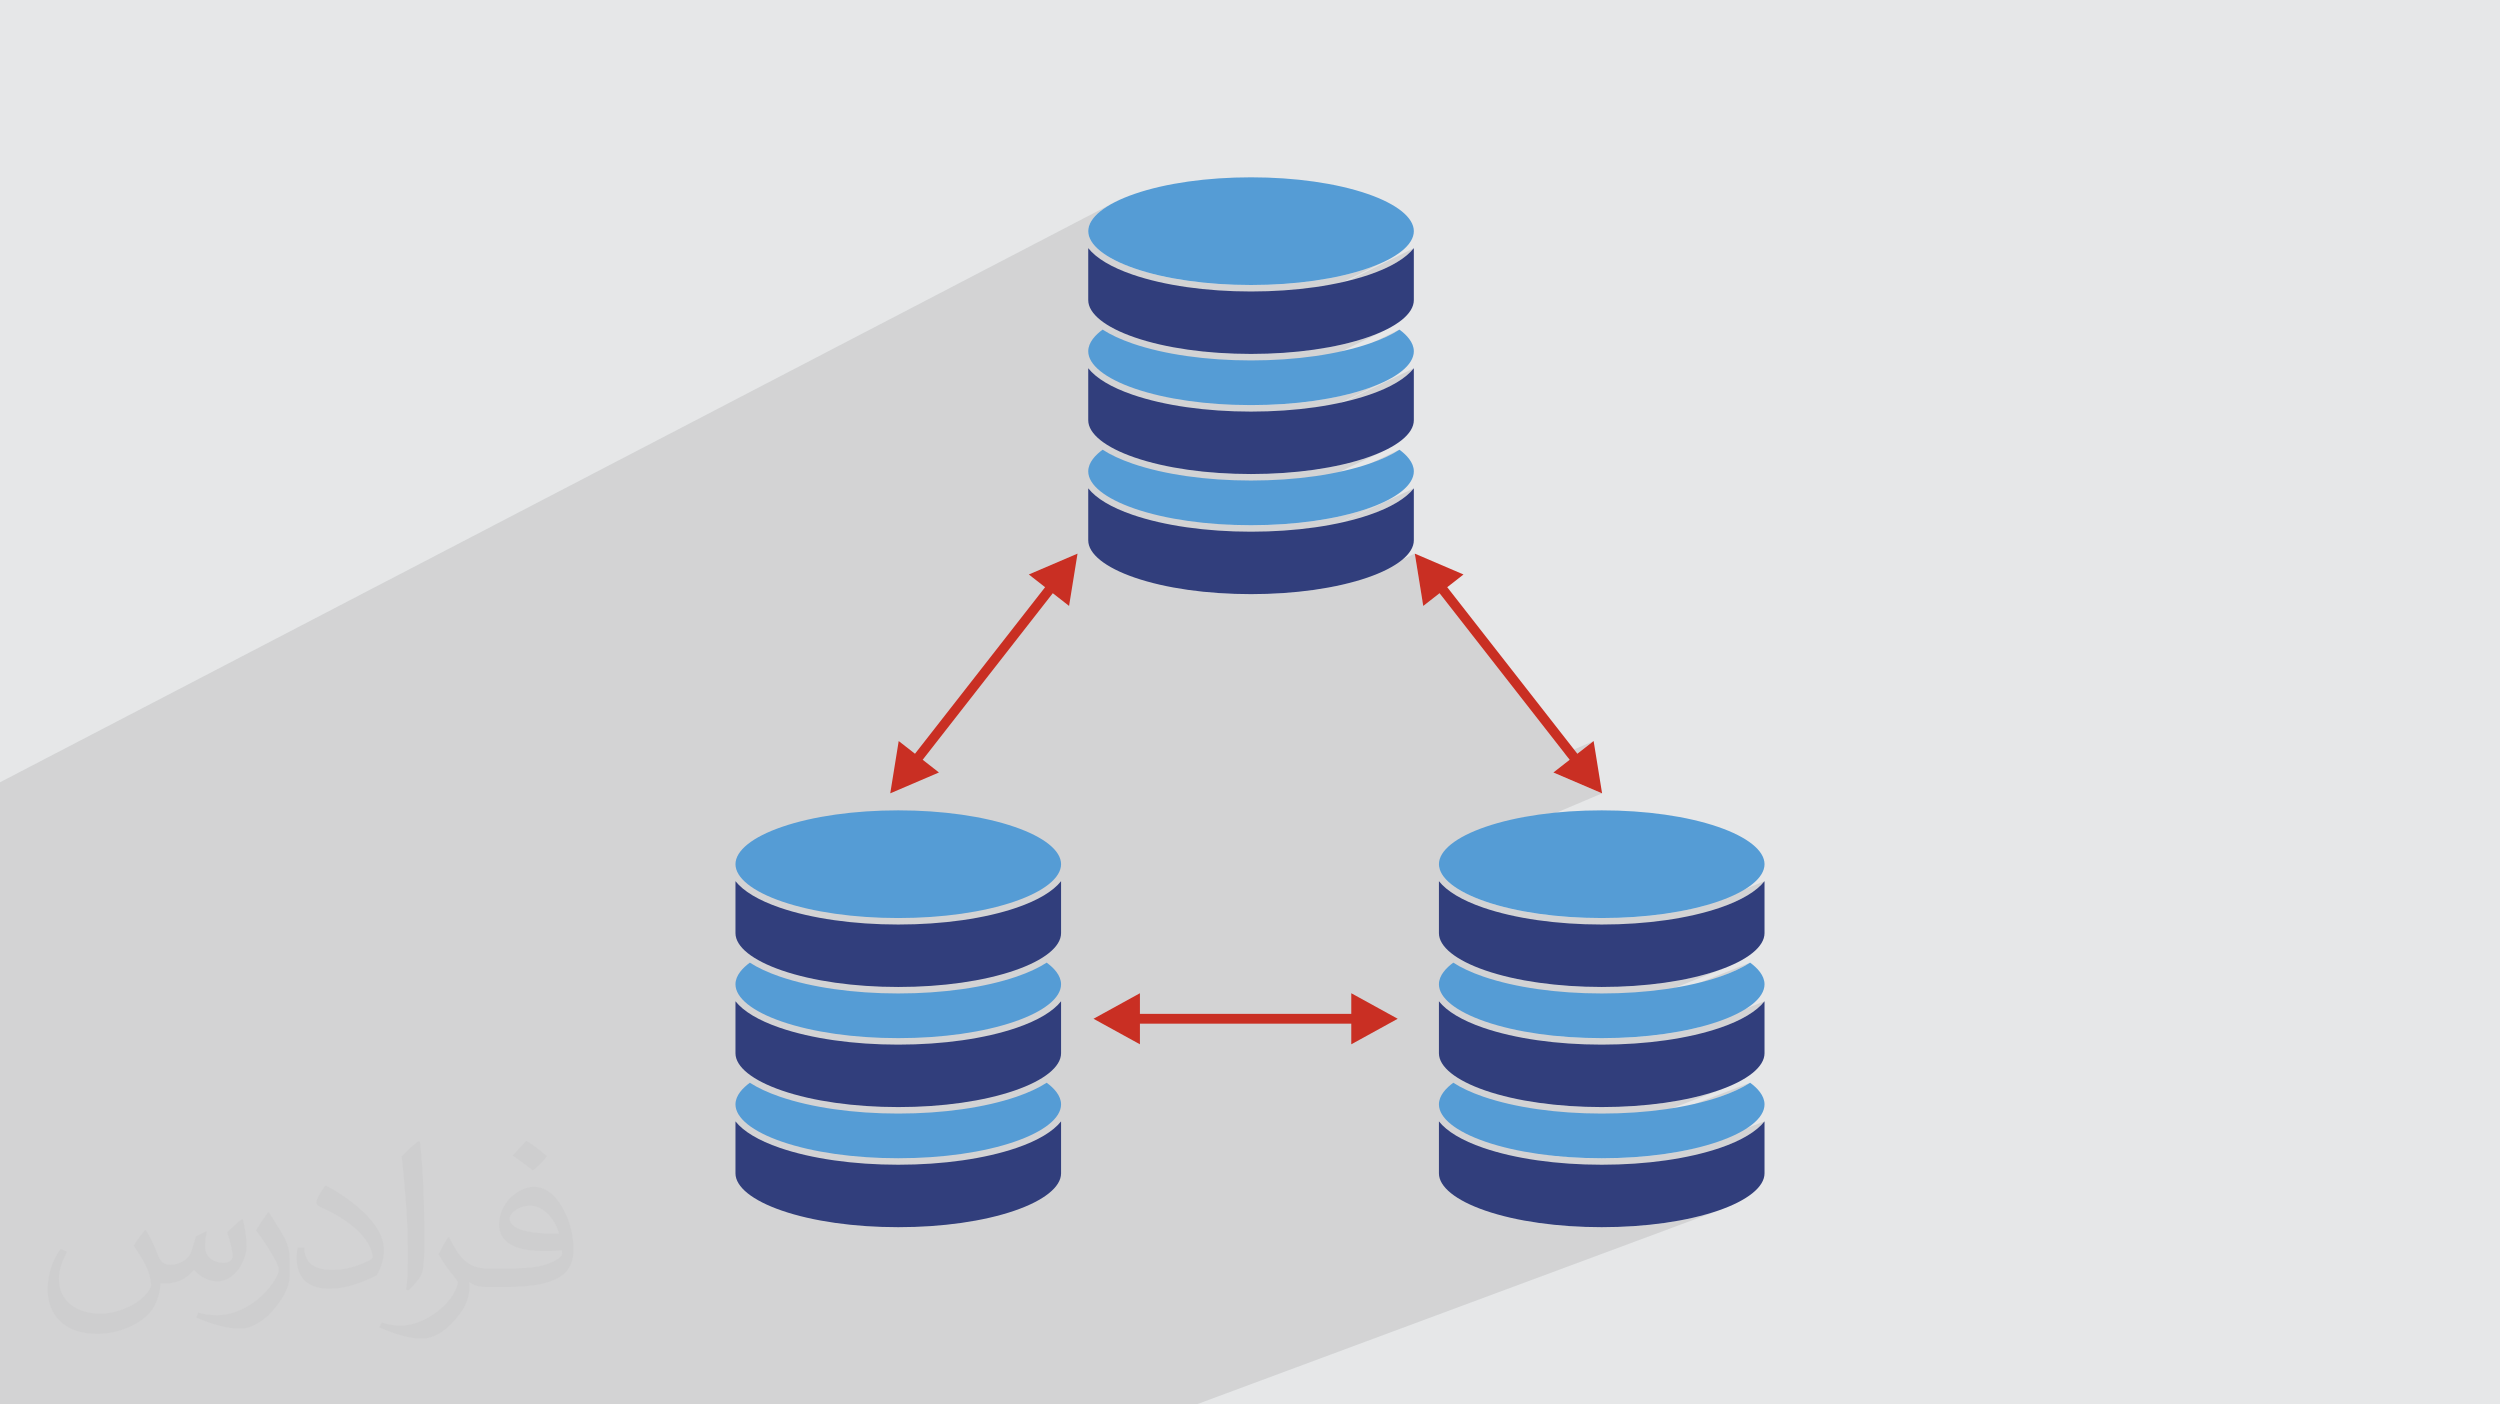
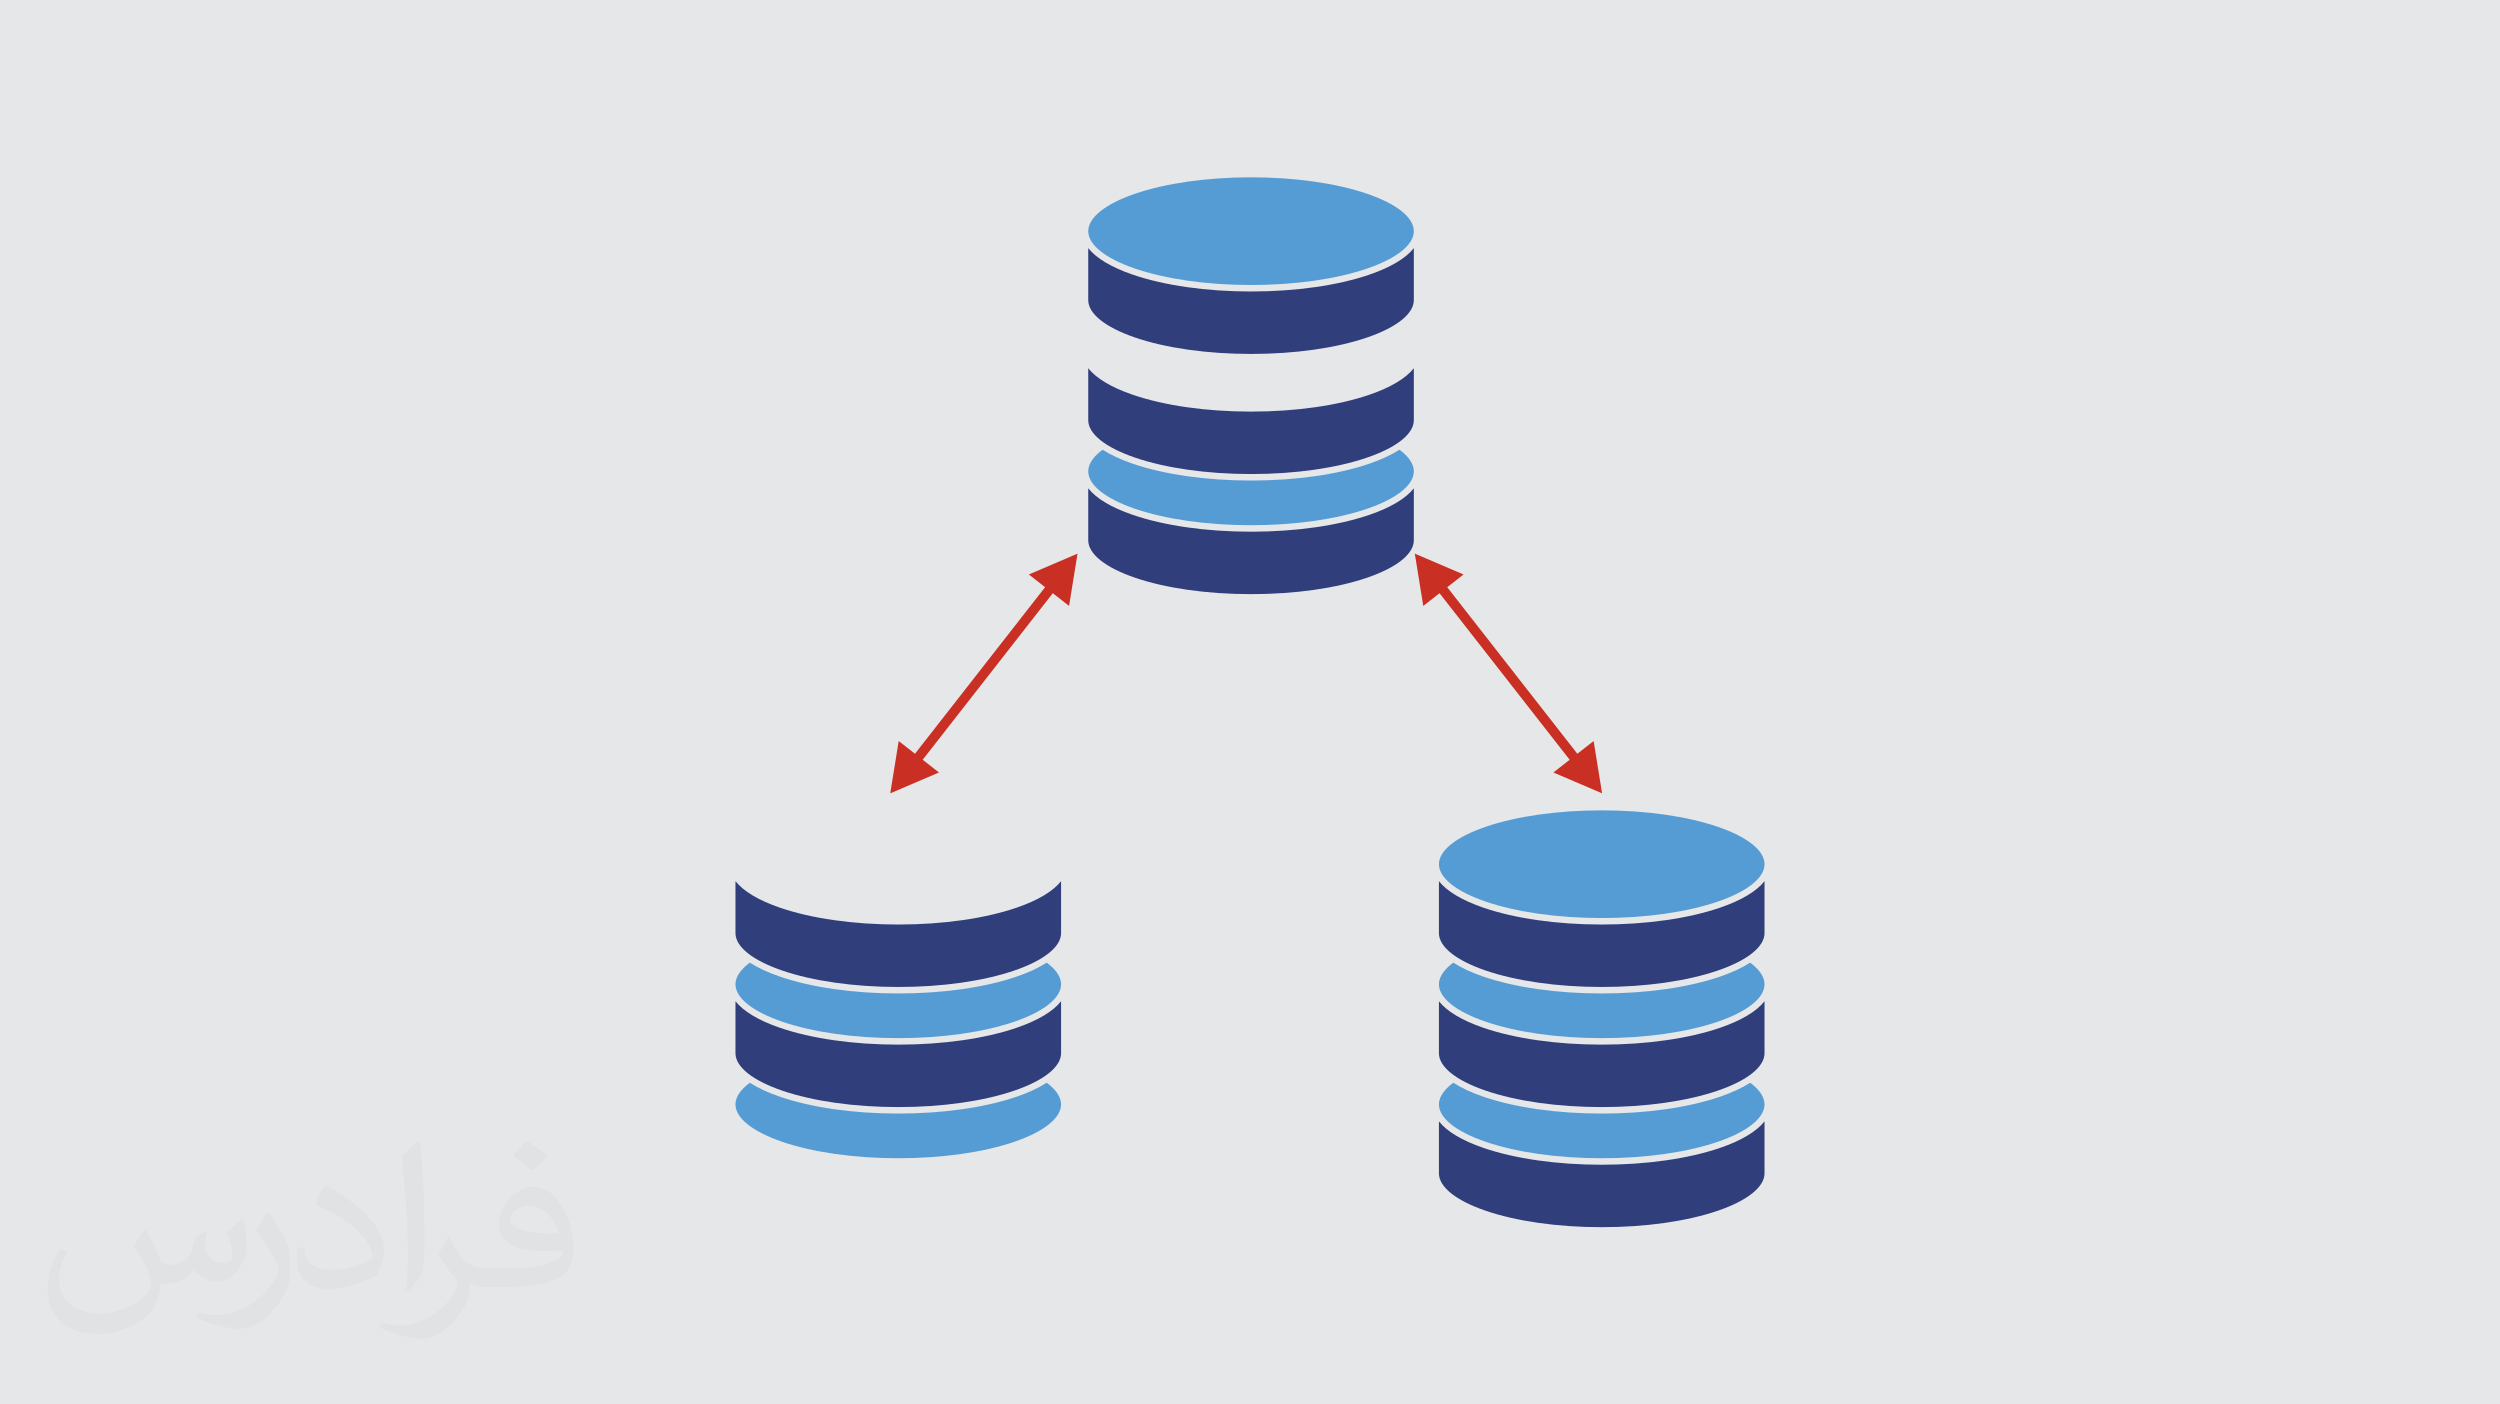
<svg xmlns="http://www.w3.org/2000/svg" xml:space="preserve" width="94.192mm" height="52.917mm" version="1.1" style="shape-rendering:geometricPrecision; text-rendering:geometricPrecision; image-rendering:optimizeQuality; fill-rule:evenodd; clip-rule:evenodd" viewBox="0 0 9404.92 5283.66">
  <defs>
    <style type="text/css">
   
    .fil5 {fill:#C92F23;fill-rule:nonzero}
    .fil3 {fill:#559CD5;fill-rule:nonzero}
    .fil4 {fill:#313E7C;fill-rule:nonzero}
    .fil2 {fill:#373435;fill-opacity:0.031}
    .fil1 {fill:#2B2A29;fill-opacity:0.102}
    .fil0 {fill:#E6E7E8}
   
  </style>
  </defs>
  <g id="Layer_x0020_1">
    <polygon class="fil0" points="-0,0 9404.92,0 9404.92,5283.66 -0,5283.66 " />
-     <polygon class="fil1" points="-0,4713.71 -0,4697.06 -0,4585.94 -0,4547.11 -0,4544.02 -0,4537.34 -0,4528.04 -0,4502.7 -0,4497.12 -0,4470.79 -0,4425.25 -0,4402.98 -0,4352.33 -0,4334.96 -0,4330.82 -0,4329.73 -0,4326.25 -0,4204.48 -0,4195.7 -0,4191.09 -0,4188.05 -0,4168.41 -0,4164.65 -0,4153.58 -0,4086.33 -0,4054.43 -0,4040.63 -0,4002.04 -0,3986.79 -0,3973.84 -0,3971.83 -0,3953.5 -0,3951.05 -0,3946.88 -0,3832.31 -0,3819.86 -0,3812.62 -0,3810.08 -0,3805.69 -0,3789.8 -0,3785.27 -0,3776.9 -0,3729.27 -0,3656.02 -0,3609.82 -0,3595.37 -0,3581.82 -0,3576.19 -0,3572.54 -0,3567.51 -0,3440.1 -0,3435.22 -0,3415.66 -0,3384.68 -0,3337.73 -0,3217.61 -0,3191.79 -0,3047.89 -0,2992.46 -0,2942.88 4194.51,760.13 4178.93,768.47 4164.59,777 4151.48,785.73 4139.66,794.63 4129.14,803.67 4119.94,812.85 4112.1,822.14 4105.62,831.52 4100.55,840.98 4096.9,850.48 4094.68,860.03 4093.94,869.58 4094.68,879.14 4096.9,888.68 4100.55,898.2 4105.62,907.66 4112.1,917.03 4119.94,926.33 4129.14,935.5 4139.66,944.55 4151.48,953.45 4164.59,962.17 4178.93,970.71 4194.51,979.05 4211.29,987.15 4229.27,995 4248.39,1002.59 4268.65,1009.9 4279.7,1013.62 4290.98,1017.21 4302.48,1020.71 4314.18,1024.1 4326.09,1027.37 4338.2,1030.55 4350.51,1033.61 4363.01,1036.56 4375.7,1039.4 4388.56,1042.12 4401.6,1044.74 4414.8,1047.23 4428.17,1049.61 4441.7,1051.89 4455.37,1054.03 4469.2,1056.07 4483.18,1057.99 4497.29,1059.79 4511.53,1061.47 4525.91,1063.03 4540.4,1064.47 4555,1065.79 4569.73,1066.98 4584.56,1068.05 4599.49,1069.01 4614.5,1069.83 4629.62,1070.53 4644.82,1071.11 4660.09,1071.56 4675.45,1071.88 4690.88,1072.08 4706.36,1072.14 4721.85,1072.08 4737.28,1071.88 4752.63,1071.56 4767.91,1071.11 4783.11,1070.53 4798.23,1069.83 4813.24,1069.01 4828.17,1068.05 4843,1066.98 4857.73,1065.79 4872.33,1064.47 4886.82,1063.03 4901.19,1061.47 4915.44,1059.79 4929.55,1057.99 4943.52,1056.07 4957.34,1054.03 4971.03,1051.89 4984.55,1049.61 4997.92,1047.23 5011.13,1044.74 5024.17,1042.12 5037.03,1039.4 5049.72,1036.56 5062.22,1033.61 5074.52,1030.55 5086.63,1027.37 5098.54,1024.1 5110.25,1020.71 5121.75,1017.21 5133.03,1013.62 5144.08,1009.9 5164.34,1002.59 5183.46,995 5201.44,987.15 5218.22,979.05 4527.16,1322.51 4534.31,1323.22 5318.79,933.44 5312.87,940.49 5306.33,947.45 5299.16,954.32 5291.39,961.07 5283,967.74 5274.02,974.3 5264.43,980.75 5254.25,987.08 5243.48,993.29 5232.13,999.37 5220.2,1005.32 4572.74,1326.56 4584.56,1327.42 4599.49,1328.37 4614.5,1329.2 4629.62,1329.9 4644.82,1330.48 4660.09,1330.93 4675.45,1331.24 4690.88,1331.44 4706.36,1331.5 4721.85,1331.44 4737.28,1331.24 4752.63,1330.93 4767.91,1330.48 4783.11,1329.9 4798.23,1329.2 4813.24,1328.37 4828.17,1327.42 4843,1326.34 4857.73,1325.15 4872.33,1323.83 4886.82,1322.39 4901.19,1320.83 4915.44,1319.14 4929.55,1317.35 4943.52,1315.43 4957.34,1313.39 4971.03,1311.23 4984.55,1308.97 4997.92,1306.58 5011.13,1304.09 5024.17,1301.47 5037.03,1298.74 5049.72,1295.91 5062.22,1292.96 5074.52,1289.9 5086.63,1286.73 5098.54,1283.45 5110.25,1280.06 5121.75,1276.56 5133.03,1272.96 5144.08,1269.25 5164.34,1261.94 5183.46,1254.35 5201.44,1246.49 5218.22,1238.4 4636.87,1522.64 4644.82,1522.94 4660.09,1523.39 4675.45,1523.71 4683.17,1523.81 5264.65,1239.94 5258.99,1243.53 5253.14,1247.08 5247.11,1250.59 5240.88,1254.06 5234.48,1257.49 5227.89,1260.88 5221.11,1264.23 4689.11,1523.89 4690.88,1523.91 4706.36,1523.97 4721.85,1523.91 4737.28,1523.71 4752.63,1523.39 4767.91,1522.94 4783.11,1522.37 4798.23,1521.67 4813.24,1520.84 4828.17,1519.89 4843,1518.82 4857.72,1517.62 4872.33,1516.3 4886.82,1514.87 4901.19,1513.3 4915.44,1511.62 4929.55,1509.82 4943.52,1507.91 4957.34,1505.87 4971.02,1503.71 4984.55,1501.45 4997.92,1499.06 5011.13,1496.56 5024.16,1493.96 5037.02,1491.23 5049.72,1488.39 5062.21,1485.44 5074.52,1482.39 5086.63,1479.21 5098.54,1475.94 5110.24,1472.54 5121.74,1469.05 5133.02,1465.44 5144.07,1461.74 5164.33,1454.43 5183.46,1446.84 5201.43,1438.98 5218.22,1430.87 4510.73,1772.56 4511.53,1772.66 4515.59,1773.1 5318.79,1385.26 5312.87,1392.31 5306.33,1399.27 5299.16,1406.14 5291.39,1412.9 5283,1419.57 5274.02,1426.13 5264.43,1432.57 5254.25,1438.9 5243.48,1445.11 5232.13,1451.19 5220.2,1457.14 4556.54,1777.1 4569.73,1778.17 4584.56,1779.24 4599.49,1780.19 4614.5,1781.01 4629.62,1781.71 4644.82,1782.29 4660.09,1782.74 4675.45,1783.06 4690.88,1783.26 4706.36,1783.32 4721.85,1783.26 4737.28,1783.06 4752.63,1782.74 4767.91,1782.29 4783.11,1781.71 4798.23,1781.01 4813.24,1780.19 4828.17,1779.24 4843,1778.17 4857.73,1776.97 4872.33,1775.65 4886.82,1774.21 4901.19,1772.66 4915.44,1770.97 4929.55,1769.17 4943.52,1767.25 4957.34,1765.22 4971.03,1763.07 4984.55,1760.79 4997.92,1758.42 5011.13,1755.92 5024.17,1753.31 5037.03,1750.58 5049.72,1747.74 5062.22,1744.79 5074.52,1741.73 5086.63,1738.56 5098.54,1735.28 5110.25,1731.9 5121.75,1728.39 5133.03,1724.8 5144.08,1721.08 5164.34,1713.78 5183.46,1706.19 5201.44,1698.33 4621.33,1973.81 4629.62,1974.19 4644.82,1974.77 4660.09,1975.22 4666.59,1975.36 5264.65,1691.78 5258.99,1695.36 5253.14,1698.91 5247.11,1702.42 5240.88,1705.89 5234.48,1709.32 5227.89,1712.71 5221.11,1716.05 5214.15,1719.37 4673.81,1975.51 4675.45,1975.54 4690.88,1975.74 4706.36,1975.8 4721.85,1975.74 4737.28,1975.54 4752.63,1975.22 4767.91,1974.77 4783.11,1974.19 4798.23,1973.49 4813.24,1972.66 4828.17,1971.71 4843,1970.65 4857.72,1969.45 4872.33,1968.12 4886.82,1966.68 4901.19,1965.12 4915.44,1963.45 4929.55,1961.64 4943.52,1959.72 4957.34,1957.69 4971.02,1955.54 4984.55,1953.26 4997.92,1950.89 5011.13,1948.38 5024.16,1945.77 5037.02,1943.05 5049.72,1940.21 5062.21,1937.26 5074.52,1934.2 5086.63,1931.03 5098.54,1927.75 5110.24,1924.36 5121.74,1920.86 5133.02,1917.26 5144.07,1913.55 5164.33,1906.24 5183.46,1898.66 5201.43,1890.8 4494.22,2222.41 4496.36,2222.68 5318.79,1837.08 5312.87,1844.13 5306.33,1851.1 5299.16,1857.97 5291.39,1864.74 5283,1871.4 5274.02,1877.96 5264.43,1884.41 5254.25,1890.74 5243.48,1896.94 5232.13,1903.03 5220.2,1908.98 4539.85,2227.43 4540.4,2227.48 4555,2228.8 4569.73,2229.99 4584.56,2231.06 4599.49,2232.02 4614.5,2232.84 4629.62,2233.54 4644.82,2234.12 4660.09,2234.57 4675.45,2234.89 4690.88,2235.09 4706.36,2235.15 4721.85,2235.09 4737.28,2234.89 4752.63,2234.57 4767.91,2234.12 4783.11,2233.54 4798.23,2232.84 4813.24,2232.02 4828.17,2231.06 4843,2229.99 4857.73,2228.8 4872.33,2227.48 4886.82,2226.04 4901.19,2224.48 4915.44,2222.79 4929.55,2221 4943.52,2219.08 4957.34,2217.04 4971.03,2214.9 4984.55,2212.62 4997.92,2210.24 5011.13,2207.75 5024.17,2205.13 5037.03,2202.41 5049.72,2199.57 5062.22,2196.61 5074.52,2193.56 5086.63,2190.38 5092.31,2188.83 5322.44,2082.69 5351.25,2260.87 5415.48,2231.62 5886.48,2834.53 5995.16,2787.76 5933.95,2835.59 5899.03,2850.59 5904.98,2858.21 5843.75,2906.04 6026.98,2984.52 5413.73,3244.52 5413.22,3251.05 5413.96,3260.6 5416.18,3270.15 5419.83,3279.66 5424.91,3289.12 5431.38,3298.5 5439.23,3307.79 5448.42,3316.97 5458.95,3326.01 5470.76,3334.91 5483.86,3343.64 5498.21,3352.18 5513.79,3360.51 5530.58,3368.61 5548.55,3376.47 5567.67,3384.06 5587.93,3391.37 5598.98,3395.07 5610.27,3398.67 5621.76,3402.17 5633.46,3405.56 5645.37,3408.84 5657.48,3412.01 5669.8,3415.07 5682.3,3418.02 5694.98,3420.86 5707.84,3423.59 5720.88,3426.19 5734.08,3428.69 5747.45,3431.08 5760.98,3433.34 5774.66,3435.5 5788.49,3437.54 5802.47,3439.45 5816.57,3441.25 5830.81,3442.93 5845.19,3444.5 5859.68,3445.93 5874.29,3447.25 5889.01,3448.45 5903.84,3449.52 5918.77,3450.47 5933.79,3451.29 5948.9,3451.99 5964.1,3452.57 5979.38,3453.02 5994.73,3453.34 6010.16,3453.54 6025.65,3453.6 6041.13,3453.54 6056.56,3453.34 6071.92,3453.02 6087.19,3452.57 6102.39,3451.99 6117.51,3451.29 6132.53,3450.47 6147.45,3449.52 6162.28,3448.45 6177.01,3447.25 6191.62,3445.93 6206.1,3444.5 6220.47,3442.93 6234.72,3441.25 6248.83,3439.45 6262.8,3437.54 6276.63,3435.5 6290.32,3433.34 6303.84,3431.08 6317.21,3428.69 6330.42,3426.19 6343.46,3423.59 6356.32,3420.86 6369,3418.02 6381.5,3415.07 6393.8,3412.01 6405.91,3408.84 6409,3407.99 6638.07,3314.89 6632.15,3321.94 6625.61,3328.9 6618.44,3335.77 6610.67,3342.53 6602.28,3349.2 6593.3,3355.76 6583.71,3362.2 6573.53,3368.53 6562.75,3374.74 6551.4,3380.82 6539.47,3386.77 6526.97,3392.59 6513.89,3398.29 6500.25,3403.83 5780.36,3695.69 5788.49,3696.89 5802.47,3698.81 5816.57,3700.61 5830.81,3702.28 5845.19,3703.84 5859.68,3705.29 5874.29,3706.61 5889.01,3707.81 5903.84,3708.88 5918.77,3709.82 5933.79,3710.65 5948.9,3711.35 5964.1,3711.93 5979.38,3712.38 5994.73,3712.7 6010.16,3712.9 6025.65,3712.96 6041.13,3712.9 6056.56,3712.7 6071.92,3712.38 6087.19,3711.93 6102.39,3711.35 6117.51,3710.65 6132.53,3709.82 6147.45,3708.88 6162.28,3707.81 6177.01,3706.61 6191.62,3705.29 6206.1,3703.84 6220.47,3702.28 6234.72,3700.61 6248.83,3698.81 6262.8,3696.89 6276.63,3694.86 6290.32,3692.7 6303.84,3690.43 6317.21,3688.05 6330.42,3685.55 6343.46,3682.93 6356.32,3680.21 6369,3677.37 6381.5,3674.43 6393.8,3671.36 6405.91,3668.2 6417.82,3664.91 6429.54,3661.53 6441.03,3658.02 6452.31,3654.43 6463.36,3650.71 6483.62,3643.4 6502.75,3635.82 5848.22,3896.62 5859.68,3897.76 5874.29,3899.08 5884.12,3899.88 6583.92,3621.41 6578.26,3624.99 6572.41,3628.55 6566.38,3632.05 6560.16,3635.53 6553.75,3638.95 6547.16,3642.35 6540.39,3645.69 6533.43,3649 6526.29,3652.26 6518.97,3655.48 6511.47,3658.65 6503.79,3661.79 5901.78,3901.19 5903.84,3901.34 5918.77,3902.3 5933.79,3903.12 5948.9,3903.82 5964.1,3904.4 5979.38,3904.85 5994.73,3905.17 6010.16,3905.37 6025.65,3905.43 6041.13,3905.37 6056.56,3905.17 6071.92,3904.85 6087.19,3904.4 6102.39,3903.82 6117.51,3903.12 6132.53,3902.3 6147.45,3901.34 6162.28,3900.28 6177,3899.08 6191.62,3897.76 6206.1,3896.32 6220.47,3894.76 6234.72,3893.08 6248.83,3891.28 6262.8,3889.36 6276.63,3887.32 6290.31,3885.18 6303.84,3882.9 6317.21,3880.53 6330.42,3878.03 6343.45,3875.41 6356.31,3872.69 6369,3869.85 6381.49,3866.9 6386.03,3865.77 6638.07,3766.73 6632.15,3773.78 6625.61,3780.74 6618.44,3787.61 6610.67,3794.37 6602.28,3801.04 6593.3,3807.6 6583.71,3814.04 6573.53,3820.37 6562.75,3826.58 6551.4,3832.66 6539.47,3838.61 6526.97,3844.43 6513.89,3850.12 6500.25,3855.66 5762.57,4144.78 5774.66,4146.68 5788.49,4148.72 5802.47,4150.64 5816.57,4152.43 5830.81,4154.11 5845.19,4155.67 5859.68,4157.12 5874.29,4158.43 5889.01,4159.63 5903.84,4160.7 5918.77,4161.65 5933.79,4162.48 5948.9,4163.18 5964.1,4163.76 5979.38,4164.21 5994.73,4164.53 6010.16,4164.72 6025.65,4164.78 6041.13,4164.72 6056.56,4164.53 6071.92,4164.21 6087.19,4163.76 6102.39,4163.18 6117.51,4162.48 6132.53,4161.65 6147.45,4160.7 6162.28,4159.63 6177.01,4158.43 6191.62,4157.12 6206.1,4155.67 6220.47,4154.11 6234.72,4152.43 6248.83,4150.64 6262.8,4148.72 6276.63,4146.68 6290.32,4144.53 6303.84,4142.26 6317.21,4139.87 6330.42,4137.38 6343.46,4134.76 6356.32,4132.03 6369,4129.2 6381.5,4126.25 6393.8,4123.19 6405.91,4120.02 6417.82,4116.74 6429.54,4113.35 6441.03,4109.85 6452.31,4106.25 6463.36,4102.54 6483.62,4095.23 5830.69,4346.57 5830.82,4346.59 5845.19,4348.15 5859.68,4349.59 5864.08,4349.98 6583.92,4073.24 6578.26,4076.83 6572.41,4080.37 6566.38,4083.88 6560.16,4087.35 6553.75,4090.78 6547.16,4094.17 6540.39,4097.52 6533.43,4100.82 6526.29,4104.09 6518.97,4107.3 6511.47,4110.48 6503.79,4113.61 6495.94,4116.69 5884.16,4351.71 5889.01,4352.1 5903.84,4353.18 5918.77,4354.13 5933.79,4354.96 5948.9,4355.66 5964.1,4356.23 5979.38,4356.68 5994.73,4357 6010.16,4357.2 6025.65,4357.26 6041.13,4357.2 6056.56,4357 6071.92,4356.68 6087.19,4356.23 6102.39,4355.66 6117.51,4354.96 6132.53,4354.13 6147.45,4353.18 6162.28,4352.1 6177,4350.91 6191.62,4349.59 6206.1,4348.15 6220.47,4346.59 6234.72,4344.9 6248.83,4343.1 6262.8,4341.19 6276.63,4339.15 6290.31,4336.99 6303.84,4334.73 6317.21,4332.34 6330.42,4329.84 6343.45,4327.23 6356.31,4324.5 6362.53,4323.12 6638.07,4218.54 6632.15,4225.59 6625.61,4232.55 6618.44,4239.42 6610.67,4246.19 6602.28,4252.86 6593.3,4259.41 6583.71,4265.86 6573.53,4272.19 6562.75,4278.4 6551.4,4284.48 6539.47,4290.43 6526.97,4296.26 6513.89,4301.95 6500.25,4307.49 6486.05,4312.88 5744.36,4593.54 5747.45,4594.08 5760.98,4596.36 5774.66,4598.51 5788.49,4600.55 5802.47,4602.46 5816.57,4604.26 5830.81,4605.95 5845.19,4607.5 5859.68,4608.94 5874.29,4610.26 5889.01,4611.46 5903.84,4612.53 5918.77,4613.49 5933.79,4614.3 5948.9,4615 5964.1,4615.58 5979.38,4616.03 5994.73,4616.35 6010.16,4616.55 6025.65,4616.61 6041.13,4616.55 6056.56,4616.35 6071.92,4616.03 6087.19,4615.58 6102.39,4615 6117.51,4614.3 6132.53,4613.49 6147.45,4612.53 6162.28,4611.46 6177.01,4610.26 6191.62,4608.94 6206.1,4607.5 6220.47,4605.95 6234.72,4604.26 6248.83,4602.46 6262.8,4600.55 6276.63,4598.51 6290.32,4596.36 6303.84,4594.08 6317.21,4591.71 6330.42,4589.21 6343.46,4586.6 6356.32,4583.87 6369,4581.03 6381.5,4578.08 6393.8,4575.02 6405.91,4571.85 6417.82,4568.57 6429.54,4565.19 6441.03,4561.68 6452.31,4558.09 6463.36,4554.37 6483.62,4547.07 4500.46,5283.66 4499.92,5283.66 4244.35,5283.66 3920.59,5283.66 3857.04,5283.66 3856.12,5283.66 3831.45,5283.66 3675.94,5283.66 3602.71,5283.66 3458.22,5283.66 3435.47,5283.66 3396.35,5283.66 3395.19,5283.66 3171,5283.66 3143.31,5283.66 3049.03,5283.66 2856.63,5283.66 2796.94,5283.66 2795.47,5283.66 2777.78,5283.66 2708.99,5283.66 2600.17,5283.66 2561.21,5283.66 2545.72,5283.66 2425.4,5283.66 2423.79,5283.66 2406.66,5283.66 2367.25,5283.66 2365.51,5283.66 2124.42,5283.66 2117.37,5283.66 2016.18,5283.66 2011.41,5283.66 2009.12,5283.66 1863.63,5283.66 1807.76,5283.66 1805.43,5283.66 1793.84,5283.66 1753.97,5283.66 1740.99,5283.66 1693.77,5283.66 1597.48,5283.66 1583.94,5283.66 1559.47,5283.66 1555.87,5283.66 1504.19,5283.66 1478.49,5283.66 1429.25,5283.66 1419.3,5283.66 1416.34,5283.66 1406.29,5283.66 1337.12,5283.66 1185.15,5283.66 1150.86,5283.66 1148.14,5283.66 1052.89,5283.66 1052.08,5283.66 1041.52,5283.66 1037.67,5283.66 995.32,5283.66 991.92,5283.66 875.71,5283.66 745.73,5283.66 728.35,5283.66 708.05,5283.66 681.45,5283.66 635.01,5283.66 616.82,5283.66 609.25,5283.66 604.14,5283.66 499.18,5283.66 481.26,5283.66 443.69,5283.66 439.71,5283.66 435.68,5283.66 298.12,5283.66 283.84,5283.66 256.45,5283.66 236.83,5283.66 196.9,5283.66 195.56,5283.66 178.73,5283.66 148.15,5283.66 102.28,5283.66 90.07,5283.66 48.16,5283.66 43.82,5283.66 25.98,5283.66 -0,5283.66 -0,5189.61 -0,5172.99 -0,5134.59 -0,5101.07 -0,5077.69 -0,5076 -0,5075.47 -0,4995.69 -0,4961.06 -0,4959.16 -0,4937.78 -0,4885.91 -0,4763.24 -0,4727.24 " />
    <path class="fil2" d="M548.54 4627.69c17.95,27.21 29.6,53.36 40.96,82.43 8.45,16.91 12.93,48.09 52.57,48.09 11.61,0 28.28,-3.42 43.06,-11.61 16.63,-8.73 29.32,-21.94 35.94,-42l15.85 -53.36 38.57 -19.02 2.64 2.64c-5.27,20.09 -6.59,39.36 -6.59,54.43 0,44.63 38.57,61.56 69.22,61.56 17.95,0 34.09,-8.73 34.09,-25.11 0,-21.13 -8.98,-57.06 -20.62,-89.29 17.95,-17.95 35.94,-35.94 56.53,-50.47l3.17 1.6c8.98,38.04 14,75.56 14,100.66 0,24.57 -10.83,51.79 -19.81,69.49 -18.49,34.87 -51.25,62.62 -90.87,62.62 -30.1,0 -63.65,-15.07 -86.66,-43.06l-1.32 0c-21.66,26.96 -55.22,51.25 -108.86,51.25l-16.63 0c-2.64,35.41 -10.29,60.49 -21.94,82.95 -31.95,62.34 -126.81,106.47 -216.1,106.47 -124.17,0 -186.51,-71.59 -186.51,-166.96 0,-58.91 19.27,-113.6 48.88,-152.42l24.29 10.04c-18.49,35.41 -30.91,68.68 -30.91,101.45 0,89.29 72.66,131.83 156.4,131.83 77.68,0 173.83,-49.41 191.28,-106.72 -6.59,-62.62 -30.1,-91.93 -66.04,-148.99 10.83,-19.02 24.83,-38.04 42.28,-58.38l3.17 0 0 0 0 0 -0.02 -0.09zm1432.13 -336.04c26.15,16.39 51.79,35.66 76.87,57.85 -14,19.81 -31.45,37.79 -53.11,53.64 -25.11,-20.34 -50.19,-37.79 -75.84,-56.27 17.42,-19.55 34.62,-38.29 52.04,-55.22l0 0 0 0 0 0 0 0 0 0 0.03 0zm13.47 244.11c-42.28,0 -76.87,27.75 -76.87,48.34 0,44.13 84.53,57.85 185.72,57.31 -12.68,-51.79 -57.06,-105.68 -108.86,-105.68l0.01 0.03zm-94.86 236.19c54.96,0 103.04,-1.6 139.74,-10.83 40.96,-10.29 75.56,-30.91 75.56,-45.17 0,-3.7 0,-8.19 -1.32,-11.89 -22.98,2.11 -49.41,2.11 -72.38,2.11 -74.49,0 -131.55,-16.91 -154.02,-58.66 -5.55,-11.61 -9.51,-24.57 -9.51,-39.36 0,-40.43 17.42,-79.79 48.09,-107 25.61,-22.45 53.89,-36.44 82.67,-36.44 52.04,0 93.51,41.75 122.57,107.54 15.85,35.94 26.68,77.4 26.68,129.72 0,34.87 -9.51,64.19 -31.17,85.85 -40.43,39.11 -114.92,53.89 -229.04,53.89l-51.79 0 0 0 -13.47 0c-28.28,0 -48.62,-5.02 -64.72,-17.42l-2.64 0c0.79,6.59 1.32,12.93 1.32,19.02 0,25.61 -8.45,58.38 -25.61,84.53 -50.72,75.3 -105.68,108.04 -153.24,108.04 -48.09,0 -107,-18.49 -160.11,-42.54l9.51 -18.49c17.17,7.13 40.96,11.89 73.7,11.89 85.85,0 198.66,-82.43 212.66,-163 -3.17,-6.59 -8.98,-15.32 -17.17,-24.57 -25.11,-29.85 -40.96,-54.68 -55.75,-80.83 12.68,-25.11 24.29,-45.17 35.13,-63.4l4.49 -0.53c36.72,74.77 69.99,117.55 144.23,117.55l11.61 0 0 0 53.89 0 0 0 0 0 0 0 0 0 0 0 0.09 0.01zm-371.98 79c6.34,-34.34 6.87,-72.91 6.87,-108.86l0 -53.36c0,-99.6 -12.68,-244.36 -22.98,-338.68 17.95,-19.27 43.06,-42 62.87,-57.31l5.81 1.6c13.47,118.62 16.63,256 16.63,383.06 0,33.3 -1.32,65.79 -4.49,89.55 -1.85,30.1 -19.27,52.83 -56.53,87.7l-8.19 -3.7zm-382.8 -157.19c1.85,46.77 24.83,83.49 105.15,83.49 49.93,0 92.19,-12.93 138.96,-35.13 8.45,-3.7 12.93,-8.73 12.93,-12.93 0,-29.32 -22.45,-68.15 -60.23,-103.55 -36.72,-33.3 -85.34,-62.62 -130.76,-82.18 -15.6,-6.59 -20.62,-13.47 -20.62,-20.09 0,-13.47 17.95,-41.75 32.77,-62.09l5.02 -0.53c52.04,27.21 110.17,67.64 153.24,112.53 39.11,41.47 63.4,83.49 63.4,129.19 0,33.81 -10.29,65.51 -26.96,95.11 -57.06,28.79 -117.83,50.72 -178.06,50.72 -73.17,0 -123.1,-34.34 -123.1,-114.92 0,-8.73 0,-22.19 3.17,-39.64l25.11 0 0 0 0 0 0 0 0 0 0 0 -0.02 0zm-132.37 -132.9l45.45 73.45c16.63,27.21 32.23,56.81 32.23,103.55l0 59.7c0,48.34 -30.91,100.13 -80.83,151.38 -39.11,34.62 -73.7,49.41 -105.68,49.41 -47.55,0 -101.98,-14.79 -164.85,-41.75l7.13 -18.49c19.81,5.27 42.79,9.77 71.06,9.77 90.36,-0.53 182.8,-66.57 225.08,-147.15 5.02,-9.26 6.87,-17.95 6.87,-24.04 0,-9.26 -5.02,-19.55 -8.98,-28.79 -22.98,-43.31 -48.62,-82.95 -76.87,-119.68 14.79,-23.25 29.6,-45.7 45.7,-67.9l3.7 0.53 0 0 0 0 0 0 0 0 0 0 -0.02 0.01z" />
    <path class="fil3" d="M4268.65 729.28c116.73,-40.14 272.19,-62.24 437.72,-62.24 165.53,0 320.97,22.1 437.72,62.24 111.03,38.17 174.71,89.32 174.71,140.31 0,50.99 -63.67,102.15 -174.71,140.32 -116.74,40.14 -272.19,62.24 -437.72,62.24 -165.53,0 -320.98,-22.1 -437.72,-62.24 -111.02,-38.17 -174.71,-89.32 -174.71,-140.32 0,-50.98 63.68,-102.14 174.71,-140.31z" />
    <path class="fil4" d="M5318.79 2032.6c0,50.99 -63.67,102.14 -174.71,140.31 -116.74,40.14 -272.19,62.24 -437.72,62.24 -165.53,0 -320.98,-22.1 -437.72,-62.24 -111.02,-38.17 -174.71,-89.31 -174.71,-140.31l0 -195.52c29.9,37.85 86.61,72.03 166.77,99.59 119.23,40.99 277.5,63.56 445.66,63.56 168.17,0 326.44,-22.58 445.66,-63.56 80.16,-27.56 136.86,-61.74 166.77,-99.59l0 195.52z" />
    <path class="fil3" d="M5318.79 1773.25c0,50.99 -63.67,102.13 -174.72,140.31 -116.73,40.13 -272.18,62.25 -437.71,62.25 -165.53,0 -320.97,-22.12 -437.71,-62.25 -111.03,-38.18 -174.72,-89.31 -174.72,-140.31 0,-33.92 28.06,-62.36 54.15,-81.47 29.7,19.21 67.42,36.87 112.62,52.42 119.22,40.99 277.49,63.56 445.66,63.56 168.17,0 326.44,-22.58 445.66,-63.56 45.2,-15.55 82.93,-33.21 112.63,-52.42 26.09,19.11 54.14,47.55 54.14,81.47z" />
    <path class="fil4" d="M5318.79 1580.78c0,51 -63.67,102.14 -174.71,140.31 -116.74,40.14 -272.19,62.24 -437.72,62.24 -165.53,0 -320.98,-22.1 -437.72,-62.24 -111.02,-38.17 -174.71,-89.3 -174.71,-140.31l0 -195.51c29.9,37.83 86.61,72.01 166.77,99.57 119.22,41 277.49,63.56 445.66,63.56 168.17,0 326.44,-22.57 445.66,-63.56 80.16,-27.56 136.86,-61.74 166.77,-99.57l0 195.51z" />
-     <path class="fil3" d="M5318.79 1321.41c0,51 -63.67,102.15 -174.72,140.33 -116.73,40.13 -272.18,62.24 -437.71,62.24 -165.53,0 -320.97,-22.11 -437.71,-62.24 -111.03,-38.18 -174.72,-89.32 -174.72,-140.33 0,-33.92 28.05,-62.35 54.14,-81.47 29.7,19.23 67.42,36.87 112.63,52.42 119.22,41 277.49,63.56 445.66,63.56 168.17,0 326.44,-22.57 445.66,-63.56 45.2,-15.55 82.93,-33.19 112.63,-52.42 26.09,19.12 54.14,47.55 54.14,81.47z" />
+     <path class="fil3" d="M5318.79 1321.41z" />
    <path class="fil4" d="M5144.08 1269.25c-116.74,40.14 -272.19,62.26 -437.72,62.26 -165.53,0 -320.98,-22.12 -437.72,-62.26 -111.02,-38.17 -174.71,-89.3 -174.71,-140.3l0 -195.51c29.9,37.83 86.61,72.01 166.77,99.57 119.22,40.99 277.49,63.56 445.66,63.56 168.17,0 326.44,-22.58 445.66,-63.56 80.16,-27.56 136.86,-61.74 166.77,-99.57l0 195.51c0,50.99 -63.67,102.13 -174.71,140.3z" />
-     <path class="fil3" d="M2941.56 3110.74c116.73,-40.14 272.19,-62.24 437.72,-62.24 165.53,0 320.97,22.1 437.72,62.24 111.03,38.17 174.71,89.31 174.71,140.31 0,50.99 -63.67,102.15 -174.71,140.32 -116.74,40.13 -272.19,62.24 -437.72,62.24 -165.53,0 -320.98,-22.11 -437.72,-62.24 -111.03,-38.17 -174.71,-89.32 -174.71,-140.32 0,-50.99 63.67,-102.14 174.71,-140.31z" />
-     <path class="fil4" d="M3991.7 4414.07c0,50.98 -63.67,102.14 -174.71,140.31 -116.74,40.14 -272.19,62.24 -437.72,62.24 -165.53,0 -320.98,-22.1 -437.72,-62.24 -111.03,-38.17 -174.71,-89.32 -174.71,-140.31l0 -195.52c29.89,37.84 86.61,72.02 166.76,99.58 119.23,41 277.5,63.56 445.67,63.56 168.16,0 326.44,-22.57 445.66,-63.56 80.15,-27.56 136.86,-61.74 166.77,-99.58l0 195.52z" />
    <path class="fil3" d="M3991.7 4154.71c0,50.99 -63.67,102.13 -174.72,140.3 -116.73,40.14 -272.18,62.26 -437.71,62.26 -165.53,0 -320.97,-22.12 -437.72,-62.26 -111.03,-38.17 -174.71,-89.3 -174.71,-140.3 0,-33.93 28.05,-62.37 54.14,-81.47 29.7,19.21 67.42,36.86 112.62,52.41 119.23,41 277.5,63.56 445.67,63.56 168.16,0 326.44,-22.57 445.66,-63.56 45.2,-15.55 82.92,-33.2 112.62,-52.41 26.1,19.1 54.15,47.54 54.15,81.47z" />
    <path class="fil4" d="M3991.7 3962.24c0,50.99 -63.67,102.13 -174.71,140.3 -116.74,40.14 -272.19,62.25 -437.72,62.25 -165.53,0 -320.98,-22.11 -437.72,-62.25 -111.03,-38.17 -174.71,-89.3 -174.71,-140.3l0 -195.51c29.89,37.83 86.61,72.01 166.76,99.57 119.23,40.99 277.5,63.56 445.67,63.56 168.16,0 326.44,-22.58 445.66,-63.56 80.15,-27.56 136.86,-61.74 166.77,-99.57l0 195.51z" />
    <path class="fil3" d="M3991.7 3702.87c0,51 -63.67,102.15 -174.72,140.32 -116.73,40.14 -272.18,62.24 -437.71,62.24 -165.53,0 -320.98,-22.1 -437.72,-62.24 -111.03,-38.17 -174.71,-89.31 -174.71,-140.32 0,-33.92 28.05,-62.35 54.14,-81.47 29.7,19.23 67.42,36.87 112.62,52.42 119.23,40.99 277.5,63.56 445.67,63.56 168.16,0 326.44,-22.58 445.66,-63.56 45.2,-15.55 82.92,-33.19 112.62,-52.42 26.1,19.12 54.15,47.55 54.15,81.47z" />
    <path class="fil4" d="M3816.99 3650.71c-116.74,40.14 -272.19,62.25 -437.72,62.25 -165.53,0 -320.98,-22.11 -437.72,-62.25 -111.03,-38.17 -174.71,-89.3 -174.71,-140.31l0 -195.51c29.89,37.83 86.61,72.01 166.76,99.57 119.23,41 277.5,63.56 445.67,63.56 168.16,0 326.44,-22.57 445.66,-63.56 80.15,-27.56 136.86,-61.74 166.77,-99.57l0 195.51c0,51 -63.67,102.14 -174.71,140.31z" />
    <path class="fil3" d="M5587.93 3110.74c116.73,-40.14 272.19,-62.24 437.72,-62.24 165.53,0 320.97,22.1 437.72,62.24 111.03,38.17 174.71,89.31 174.71,140.31 0,50.99 -63.67,102.15 -174.71,140.32 -116.74,40.13 -272.19,62.24 -437.72,62.24 -165.53,0 -320.98,-22.11 -437.72,-62.24 -111.03,-38.17 -174.71,-89.32 -174.71,-140.32 0,-50.99 63.67,-102.14 174.71,-140.31z" />
    <path class="fil4" d="M6638.07 4414.07c0,50.98 -63.67,102.14 -174.71,140.31 -116.74,40.14 -272.19,62.24 -437.72,62.24 -165.53,0 -320.98,-22.1 -437.72,-62.24 -111.03,-38.17 -174.71,-89.32 -174.71,-140.31l0 -195.52c29.89,37.84 86.61,72.02 166.76,99.58 119.23,41 277.5,63.56 445.67,63.56 168.16,0 326.44,-22.57 445.66,-63.56 80.15,-27.56 136.86,-61.74 166.77,-99.58l0 195.52z" />
    <path class="fil3" d="M6638.07 4154.71c0,50.99 -63.67,102.13 -174.72,140.3 -116.73,40.14 -272.18,62.26 -437.71,62.26 -165.53,0 -320.97,-22.12 -437.72,-62.26 -111.03,-38.17 -174.71,-89.3 -174.71,-140.3 0,-33.93 28.05,-62.37 54.14,-81.47 29.7,19.21 67.42,36.86 112.62,52.41 119.23,41 277.5,63.56 445.67,63.56 168.16,0 326.44,-22.57 445.66,-63.56 45.2,-15.55 82.92,-33.2 112.62,-52.41 26.1,19.1 54.15,47.54 54.15,81.47z" />
    <path class="fil4" d="M6638.07 3962.24c0,50.99 -63.67,102.13 -174.71,140.3 -116.74,40.14 -272.19,62.25 -437.72,62.25 -165.53,0 -320.98,-22.11 -437.72,-62.25 -111.03,-38.17 -174.71,-89.3 -174.71,-140.3l0 -195.51c29.89,37.83 86.61,72.01 166.76,99.57 119.23,40.99 277.5,63.56 445.67,63.56 168.16,0 326.44,-22.58 445.66,-63.56 80.15,-27.56 136.86,-61.74 166.77,-99.57l0 195.51z" />
    <path class="fil3" d="M6638.07 3702.87c0,51 -63.67,102.15 -174.72,140.32 -116.73,40.14 -272.18,62.24 -437.71,62.24 -165.53,0 -320.98,-22.1 -437.72,-62.24 -111.03,-38.17 -174.71,-89.31 -174.71,-140.32 0,-33.92 28.05,-62.35 54.14,-81.47 29.7,19.23 67.42,36.87 112.62,52.42 119.23,40.99 277.5,63.56 445.67,63.56 168.16,0 326.44,-22.58 445.66,-63.56 45.2,-15.55 82.92,-33.19 112.62,-52.42 26.1,19.12 54.15,47.55 54.15,81.47z" />
    <path class="fil4" d="M6463.36 3650.71c-116.74,40.14 -272.19,62.25 -437.72,62.25 -165.53,0 -320.98,-22.11 -437.72,-62.25 -111.03,-38.17 -174.71,-89.3 -174.71,-140.31l0 -195.51c29.89,37.83 86.61,72.01 166.76,99.57 119.23,41 277.5,63.56 445.67,63.56 168.16,0 326.44,-22.57 445.66,-63.56 80.15,-27.56 136.86,-61.74 166.77,-99.57l0 195.51c0,51 -63.67,102.14 -174.71,140.31z" />
-     <polygon class="fil5" points="5083.46,3736.48 5258.11,3832.56 5083.46,3928.62 5083.46,3850.93 4288.34,3850.93 4288.34,3928.62 4113.69,3832.56 4288.34,3736.48 4288.34,3814.18 5083.46,3814.18 " />
    <polygon class="fil5" points="5995.16,2787.76 6026.98,2984.52 5843.75,2906.04 5904.98,2858.21 5415.48,2231.62 5354.25,2279.45 5322.44,2082.69 5505.66,2161.17 5444.44,2209 5933.95,2835.59 " />
    <polygon class="fil5" points="3532.3,2906.04 3349.08,2984.52 3380.89,2787.76 3442.12,2835.59 3931.62,2209 3870.4,2161.17 4053.62,2082.69 4021.81,2279.45 3960.58,2231.62 3471.09,2858.21 " />
  </g>
</svg>